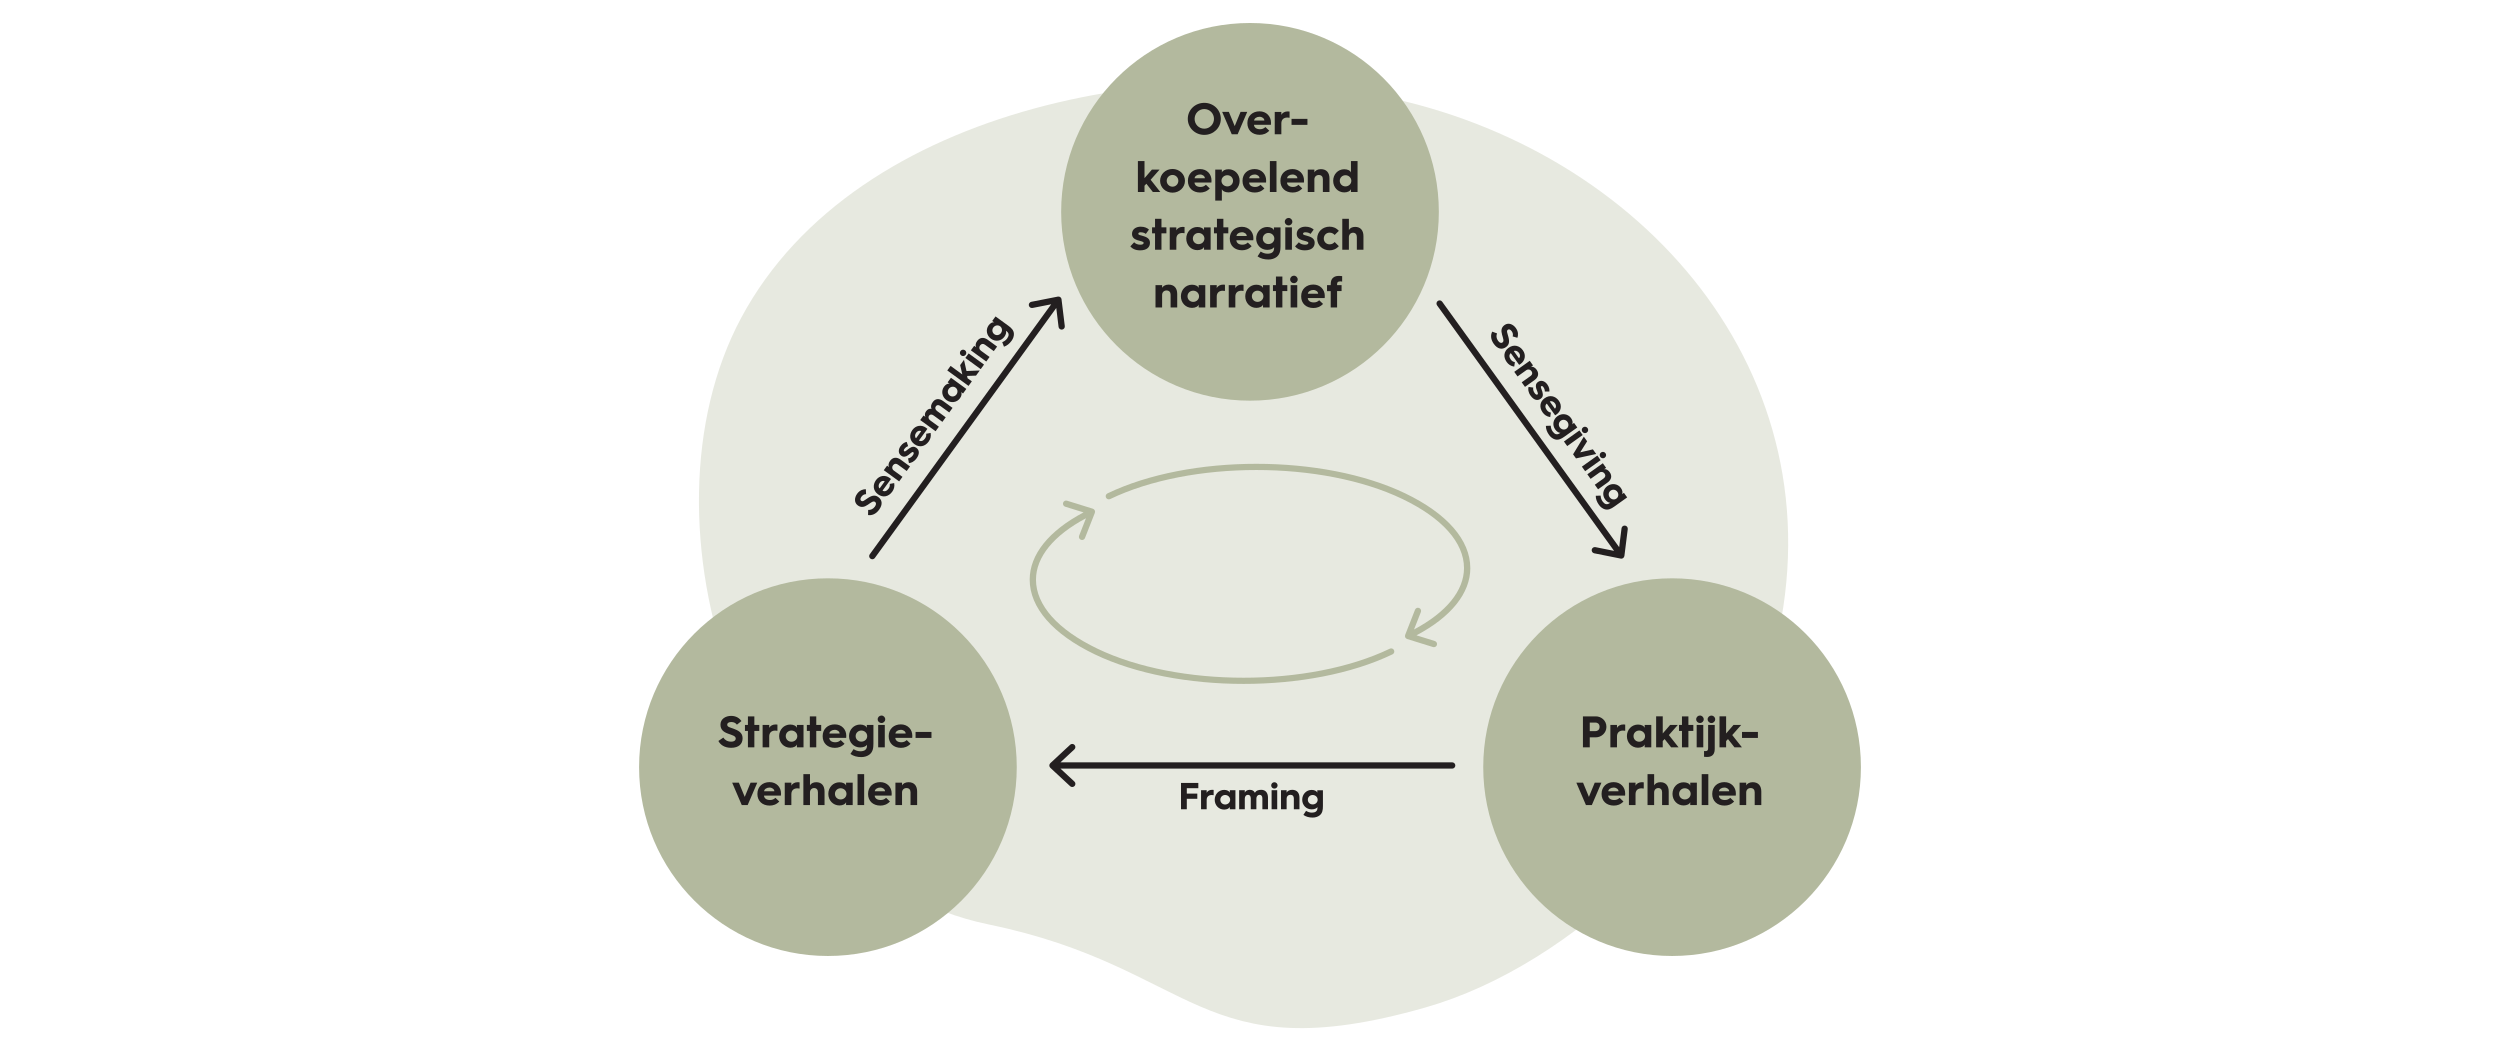
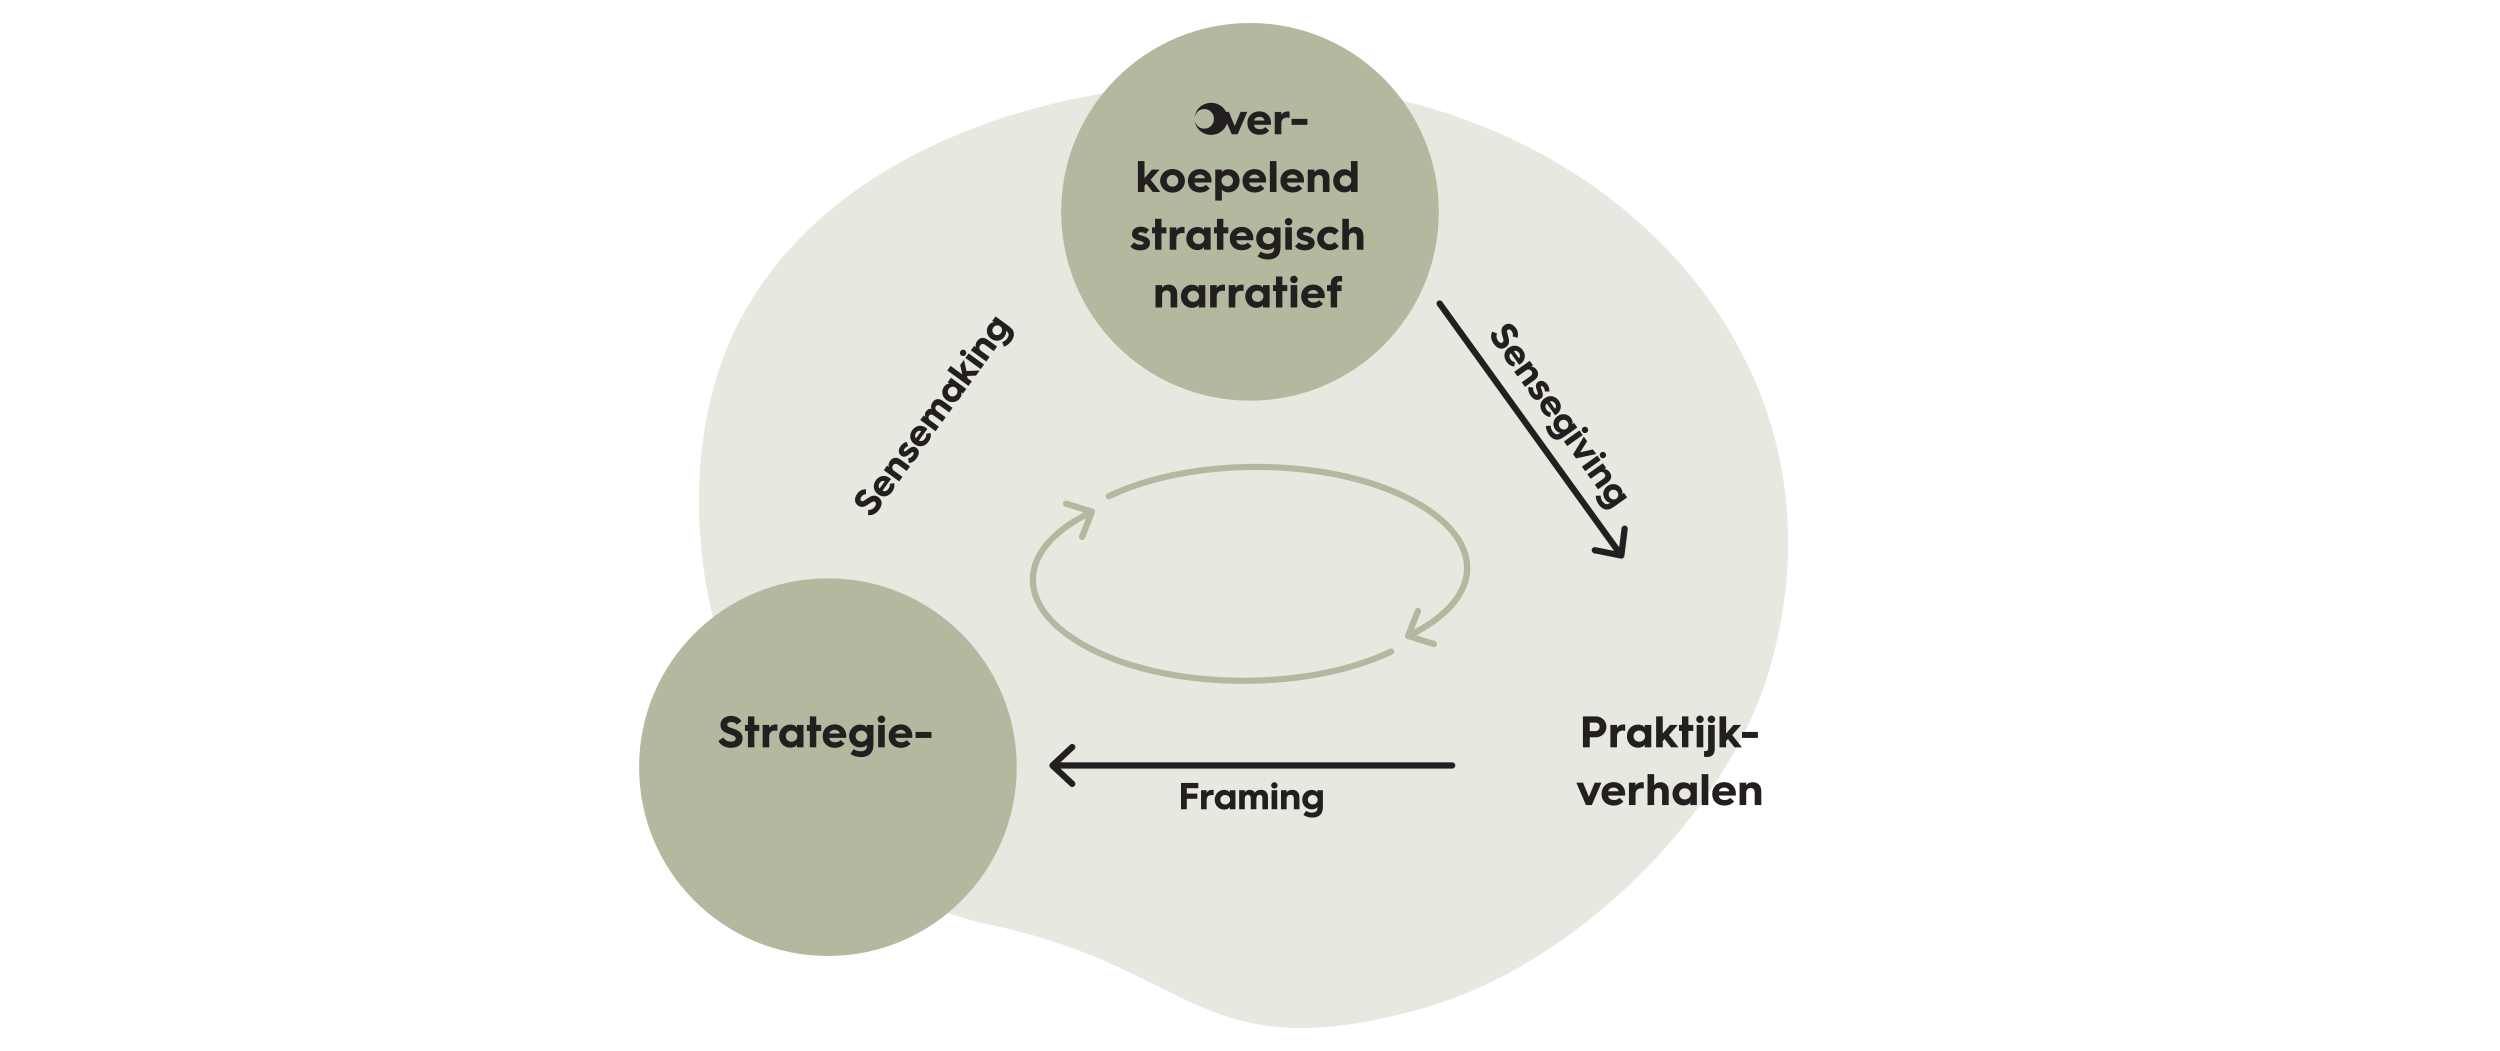
<svg xmlns="http://www.w3.org/2000/svg" id="a" data-name="Layer 1" viewBox="0 0 2200 925">
  <path d="M869.73,813.45c-216.42-44.62-313.92-353.96-217.4-533.91,101.6-189.43,390.38-237.76,584.32-190.26,225.91,55.34,391.61,259.57,320.14,500.9-37.84,127.79-171.45,259.12-302.75,296.5-199.79,56.88-200.2-35.28-384.3-73.24" fill="#e7e9e0" />
  <path d="M1100,352.59c91.78,0,166.18-74.4,166.18-166.18s-74.4-166.18-166.18-166.18-166.18,74.4-166.18,166.18,74.4,166.18,166.18,166.18" fill="#b3b99e" />
-   <path d="M1471.43,841.27c91.78,0,166.18-74.4,166.18-166.18s-74.4-166.18-166.18-166.18-166.18,74.4-166.18,166.18,74.4,166.18,166.18,166.18" fill="#b3b99e" />
  <path d="M728.57,841.27c91.78,0,166.18-74.4,166.18-166.18s-74.4-166.18-166.18-166.18-166.18,74.4-166.18,166.18,74.4,166.18,166.18,166.18" fill="#b3b99e" />
  <path d="M1171.02,270.58h5.62v-14.42h3.95v-5.27h-3.95v-.9c0-1.68.86-2.35,2.7-2.35.59,0,1.25,0,1.76.2v-4.84c-.47-.08-1.52-.2-2.34-.2-1.72,0-3.79.08-5.43,1.45-1.52,1.21-2.3,2.85-2.3,6.1v.55h-3.24v5.27h3.24v14.42ZM1150.92,258.47c.16-1.84,2.23-3.29,4.77-3.29,2.34,0,4.26,1.49,4.26,3.29h-9.04ZM1145.03,260.85c0,6.18,4.37,10.2,10.78,10.2,3.01,0,5.86-.9,8.48-3.59l-3.4-3.24c-1.36,1.29-2.77,1.92-4.81,1.92-3.09,0-5.12-1.52-5.24-3.87h14.89c.08-.9.08-1.87.08-1.87,0-5.55-4.02-10-10.12-10s-10.67,4.02-10.67,10.32v.15ZM1135.76,270.58h5.82v-19.69h-5.82v19.69ZM1138.65,249.2c1.84,0,3.32-1.45,3.32-3.28s-1.48-3.32-3.32-3.32-3.32,1.45-3.32,3.32,1.52,3.28,3.32,3.28M1122.83,270.58h5.66v-14.42h4.34v-5.27h-4.34v-7.54h-5.66v7.54h-2.62v5.27h2.62v14.42ZM1101.64,260.73c0-2.78,2.19-4.93,5-4.93s5.16,2.15,5.16,4.93-2.31,4.92-5.16,4.92-5-2.15-5-4.92M1095.82,260.73c0,5.71,4.18,10.2,9.77,10.2,3.01,0,5.32-1.25,5.87-2.93v2.58h5.82v-19.69h-5.82v2.58c-.55-1.72-2.85-2.93-5.87-2.93-5.59,0-9.77,4.53-9.77,10.2M1081.28,270.58h5.82v-9.61c0-3.21,1.95-5.12,5.28-5.12.74,0,1.41.08,1.95.2v-5.47c-.31-.04-.98-.12-1.52-.12-2.7,0-4.81,1.13-5.71,3.13v-2.7h-5.82v19.69ZM1064.91,270.58h5.82v-9.61c0-3.21,1.95-5.12,5.28-5.12.74,0,1.41.08,1.95.2v-5.47c-.31-.04-.98-.12-1.52-.12-2.7,0-4.81,1.13-5.71,3.13v-2.7h-5.82v19.69ZM1045.01,260.73c0-2.78,2.19-4.93,5-4.93s5.16,2.15,5.16,4.93-2.31,4.92-5.16,4.92-5-2.15-5-4.92M1039.19,260.73c0,5.71,4.18,10.2,9.77,10.2,3.01,0,5.32-1.25,5.87-2.93v2.58h5.82v-19.69h-5.82v2.58c-.55-1.72-2.85-2.93-5.87-2.93-5.59,0-9.77,4.53-9.77,10.2M1016.84,270.58h5.82v-11.06c0-2.31,1.64-3.91,3.87-3.91,2.35,0,3.6,1.45,3.6,3.71v11.26h5.82v-11.96c0-5.08-2.7-8.16-7.54-8.16-2.74,0-4.93,1.17-5.75,2.89v-2.46h-5.82v19.69Z" fill="#231f20" />
  <path d="M1181.2,219.77h5.82v-11.06c0-2.31,1.53-3.91,3.64-3.91s3.36,1.45,3.36,3.71v11.26h5.82v-11.96c0-5.08-2.61-8.16-7.3-8.16-2.62,0-4.73,1.13-5.51,2.81v-9.93h-5.82v27.24ZM1159.12,209.89c0,6.02,4.84,10.39,10.86,10.39,2.93,0,5.71-.94,8.21-3.67l-3.68-3.63c-1.21,1.29-2.5,2.03-4.53,2.03-2.81,0-5.04-2.15-5.04-5.12s2.23-5.16,5.04-5.16c2.03,0,3.32.74,4.53,2.03l3.68-3.63c-2.5-2.73-5.28-3.67-8.21-3.67-6.02,0-10.86,4.41-10.86,10.43M1139.65,216.8c1.49,1.84,4.18,3.51,8.59,3.51,6.02,0,8.67-2.85,8.67-6.64,0-2.5-1.29-4.38-4.84-5.59-3.79-1.33-5.4-1.1-5.4-2.43,0-.66.63-1.25,1.96-1.25,2.31,0,3.79.74,4.65,1.45l2.77-3.83c-1.49-1.33-3.75-2.54-7.27-2.54-3.99,0-7.66,2.11-7.66,6.33,0,2.97,1.79,4.54,4.53,5.48,3.01,1.02,5.71,1.13,5.71,2.46,0,.94-.9,1.6-2.97,1.6-2.31,0-4.34-.9-5.39-2.15l-3.36,3.6ZM1131.06,219.77h5.82v-19.69h-5.82v19.69ZM1133.94,198.39c1.84,0,3.32-1.45,3.32-3.28s-1.49-3.32-3.32-3.32-3.32,1.45-3.32,3.32,1.52,3.28,3.32,3.28M1111.24,209.93c0-2.78,2.19-4.93,5-4.93s5.16,2.15,5.16,4.93-2.31,4.85-5.16,4.85-5-2.11-5-4.85M1105.42,209.93c0,5.59,4.18,9.96,9.77,9.96,2.93,0,5.2-1.02,6.02-2.38v.43c0,1.48-.2,3.24-1.72,4.3-.98.66-2.43,1.02-4.03,1.02-2.31,0-4.26-.74-6.06-1.88l-2.77,4.22c2.69,1.91,5.86,2.77,9.65,2.77,2.78,0,5.36-.86,7.15-2.26,2.89-2.27,3.44-5.55,3.44-9.61v-16.41h-5.82v2.58c-.55-1.72-2.86-2.93-5.87-2.93-5.59,0-9.77,4.53-9.77,10.2M1088.1,207.66c.16-1.84,2.23-3.29,4.77-3.29,2.35,0,4.26,1.49,4.26,3.29h-9.03ZM1082.2,210.04c0,6.17,4.37,10.2,10.78,10.2,3.01,0,5.86-.9,8.48-3.59l-3.4-3.24c-1.37,1.29-2.77,1.92-4.81,1.92-3.09,0-5.12-1.52-5.24-3.87h14.89c.08-.9.08-1.87.08-1.87,0-5.55-4.03-10-10.12-10s-10.67,4.02-10.67,10.32v.16ZM1070.91,219.77h5.66v-14.42h4.34v-5.27h-4.34v-7.54h-5.66v7.54h-2.62v5.27h2.62v14.42ZM1049.72,209.93c0-2.78,2.19-4.93,5-4.93s5.16,2.15,5.16,4.93-2.31,4.92-5.16,4.92-5-2.15-5-4.92M1043.9,209.93c0,5.71,4.18,10.2,9.77,10.2,3.01,0,5.32-1.25,5.87-2.93v2.58h5.82v-19.69h-5.82v2.58c-.55-1.72-2.85-2.93-5.87-2.93-5.59,0-9.77,4.53-9.77,10.2M1029.36,219.77h5.82v-9.61c0-3.21,1.95-5.12,5.28-5.12.74,0,1.41.08,1.95.2v-5.47c-.31-.04-.98-.12-1.52-.12-2.7,0-4.81,1.13-5.71,3.13v-2.7h-5.82v19.69ZM1016.43,219.77h5.66v-14.42h4.34v-5.27h-4.34v-7.54h-5.66v7.54h-2.62v5.27h2.62v14.42ZM994.7,216.8c1.49,1.84,4.18,3.51,8.59,3.51,6.02,0,8.68-2.85,8.68-6.64,0-2.5-1.29-4.38-4.84-5.59-3.79-1.33-5.4-1.1-5.4-2.43,0-.66.63-1.25,1.95-1.25,2.31,0,3.79.74,4.65,1.45l2.77-3.83c-1.49-1.33-3.75-2.54-7.27-2.54-3.99,0-7.66,2.11-7.66,6.33,0,2.97,1.8,4.54,4.53,5.48,3.01,1.02,5.71,1.13,5.71,2.46,0,.94-.9,1.6-2.97,1.6-2.31,0-4.34-.9-5.39-2.15l-3.36,3.6Z" fill="#231f20" />
  <path d="M1179,159.12c0-2.78,2.19-4.93,5-4.93s5.16,2.15,5.16,4.93-2.31,4.92-5.16,4.92-5-2.15-5-4.92M1173.19,159.12c0,5.71,4.18,10.2,9.77,10.2,3.01,0,5.32-1.25,5.87-2.93v2.58h5.82v-27.24h-5.82v10.12c-.55-1.72-2.85-2.93-5.87-2.93-5.59,0-9.77,4.53-9.77,10.2M1150.83,168.96h5.82v-11.06c0-2.31,1.64-3.91,3.87-3.91,2.35,0,3.6,1.45,3.6,3.71v11.26h5.82v-11.96c0-5.08-2.7-8.16-7.54-8.16-2.74,0-4.93,1.17-5.75,2.89v-2.46h-5.82v19.69ZM1132.65,156.85c.16-1.84,2.23-3.29,4.77-3.29,2.35,0,4.26,1.49,4.26,3.29h-9.03ZM1126.76,159.23c0,6.18,4.37,10.2,10.78,10.2,3.01,0,5.87-.9,8.48-3.59l-3.4-3.24c-1.37,1.29-2.77,1.92-4.81,1.92-3.09,0-5.12-1.52-5.24-3.87h14.89c.08-.9.08-1.87.08-1.87,0-5.55-4.03-10-10.12-10s-10.67,4.02-10.67,10.32v.15ZM1117.49,168.96h5.82v-27.24h-5.82v27.24ZM1099.32,156.85c.16-1.84,2.23-3.29,4.77-3.29,2.35,0,4.26,1.49,4.26,3.29h-9.03ZM1093.42,159.23c0,6.18,4.37,10.2,10.78,10.2,3.01,0,5.87-.9,8.48-3.59l-3.4-3.24c-1.37,1.29-2.77,1.92-4.81,1.92-3.09,0-5.12-1.52-5.24-3.87h14.89c.08-.9.08-1.87.08-1.87,0-5.55-4.02-10-10.12-10s-10.67,4.02-10.67,10.32v.15ZM1074.89,159.12c0-2.78,2.31-4.93,5.16-4.93s5.01,2.15,5.01,4.93-2.19,4.92-5.01,4.92-5.16-2.15-5.16-4.92M1069.42,176.51h5.82v-10.12c.55,1.72,2.85,2.93,5.87,2.93,5.59,0,9.77-4.53,9.77-10.2s-4.18-10.2-9.77-10.2c-3.01,0-5.32,1.25-5.87,2.93v-2.58h-5.82v27.24ZM1051.25,156.85c.16-1.84,2.23-3.29,4.77-3.29,2.35,0,4.26,1.49,4.26,3.29h-9.03ZM1045.35,159.23c0,6.18,4.37,10.2,10.78,10.2,3.01,0,5.87-.9,8.48-3.59l-3.4-3.24c-1.37,1.29-2.77,1.92-4.81,1.92-3.09,0-5.12-1.52-5.24-3.87h14.89c.08-.9.08-1.87.08-1.87,0-5.55-4.02-10-10.12-10s-10.67,4.02-10.67,10.32v.15ZM1026.7,159.12c0-2.86,2.23-5.16,5.12-5.16s5.12,2.31,5.12,5.16-2.27,5.16-5.12,5.16-5.12-2.27-5.12-5.16M1020.88,159.12c0,5.82,4.84,10.43,10.94,10.43s10.94-4.61,10.94-10.43-4.88-10.43-10.94-10.43-10.94,4.61-10.94,10.43M1001.34,168.96h5.82v-5.51l1.64-1.76,5.71,7.27h6.57l-8.52-10.78,7.86-8.91h-6.76l-6.49,7.5v-15.05h-5.82v27.24Z" fill="#231f20" />
-   <path d="M1136.55,109.91h13.99v-5.31h-13.99v5.31ZM1121.77,118.16h5.82v-9.61c0-3.21,1.95-5.12,5.28-5.12.74,0,1.41.08,1.95.2v-5.46c-.31-.04-.98-.12-1.52-.12-2.7,0-4.81,1.13-5.71,3.12v-2.69h-5.82v19.69ZM1103.6,106.05c.16-1.84,2.23-3.29,4.77-3.29,2.35,0,4.26,1.49,4.26,3.29h-9.03ZM1097.7,108.43c0,6.17,4.37,10.2,10.78,10.2,3.01,0,5.87-.89,8.48-3.59l-3.4-3.24c-1.37,1.29-2.77,1.92-4.81,1.92-3.09,0-5.12-1.53-5.24-3.88h14.89c.08-.89.08-1.87.08-1.87,0-5.55-4.02-10-10.12-10s-10.67,4.02-10.67,10.31v.16ZM1083.94,118.16h5.19l8.44-19.69h-5.9l-5.12,12.5-5.15-12.5h-5.9l8.44,19.69ZM1051.26,104.6c0-4.77,3.71-8.64,8.52-8.64s8.52,3.91,8.52,8.64-3.75,8.64-8.52,8.64-8.52-3.76-8.52-8.64M1045.25,104.6c0,7.94,6.48,14.1,14.53,14.1s14.54-6.17,14.54-14.1-6.44-14.1-14.54-14.1-14.53,6.21-14.53,14.1" fill="#231f20" />
+   <path d="M1136.55,109.91h13.99v-5.31h-13.99v5.31ZM1121.77,118.16h5.82v-9.61c0-3.21,1.95-5.12,5.28-5.12.74,0,1.41.08,1.95.2v-5.46c-.31-.04-.98-.12-1.52-.12-2.7,0-4.81,1.13-5.71,3.12v-2.69h-5.82v19.69ZM1103.6,106.05c.16-1.84,2.23-3.29,4.77-3.29,2.35,0,4.26,1.49,4.26,3.29h-9.03ZM1097.7,108.43c0,6.17,4.37,10.2,10.78,10.2,3.01,0,5.87-.89,8.48-3.59l-3.4-3.24c-1.37,1.29-2.77,1.92-4.81,1.92-3.09,0-5.12-1.53-5.24-3.88h14.89c.08-.89.08-1.87.08-1.87,0-5.55-4.02-10-10.12-10s-10.67,4.02-10.67,10.31v.16ZM1083.94,118.16h5.19l8.44-19.69h-5.9l-5.12,12.5-5.15-12.5h-5.9l8.44,19.69ZM1051.26,104.6c0-4.77,3.71-8.64,8.52-8.64s8.52,3.91,8.52,8.64-3.75,8.64-8.52,8.64-8.52-3.76-8.52-8.64c0,7.94,6.48,14.1,14.53,14.1s14.54-6.17,14.54-14.1-6.44-14.1-14.54-14.1-14.53,6.21-14.53,14.1" fill="#231f20" />
  <path d="M1530.84,708.45h5.82v-11.06c0-2.31,1.64-3.91,3.87-3.91,2.34,0,3.6,1.45,3.6,3.71v11.26h5.82v-11.96c0-5.08-2.7-8.16-7.54-8.16-2.74,0-4.93,1.17-5.75,2.89v-2.46h-5.82v19.69ZM1512.66,696.34c.16-1.84,2.23-3.29,4.77-3.29,2.34,0,4.26,1.49,4.26,3.29h-9.03ZM1506.77,698.72c0,6.18,4.37,10.2,10.79,10.2,3.01,0,5.86-.9,8.48-3.59l-3.4-3.24c-1.37,1.29-2.77,1.92-4.81,1.92-3.09,0-5.12-1.52-5.24-3.87h14.89c.08-.9.08-1.87.08-1.87,0-5.55-4.02-10-10.12-10s-10.67,4.02-10.67,10.32v.15ZM1497.5,708.45h5.82v-27.24h-5.82v27.24ZM1477.61,698.6c0-2.78,2.19-4.93,5.01-4.93s5.16,2.15,5.16,4.93-2.31,4.92-5.16,4.92-5.01-2.15-5.01-4.92M1471.79,698.6c0,5.71,4.18,10.2,9.77,10.2,3.01,0,5.32-1.25,5.86-2.93v2.58h5.82v-19.69h-5.82v2.58c-.55-1.72-2.85-2.93-5.86-2.93-5.59,0-9.77,4.53-9.77,10.2M1449.82,708.45h5.82v-11.06c0-2.31,1.52-3.91,3.64-3.91s3.36,1.45,3.36,3.71v11.26h5.82v-11.96c0-5.08-2.61-8.16-7.3-8.16-2.62,0-4.73,1.13-5.51,2.81v-9.93h-5.82v27.24ZM1433.45,708.45h5.82v-9.61c0-3.21,1.95-5.12,5.28-5.12.74,0,1.41.08,1.95.2v-5.47c-.31-.04-.98-.12-1.52-.12-2.7,0-4.81,1.13-5.71,3.13v-2.7h-5.82v19.69ZM1415.27,696.34c.16-1.84,2.23-3.29,4.77-3.29,2.34,0,4.26,1.49,4.26,3.29h-9.03ZM1409.37,698.72c0,6.18,4.37,10.2,10.79,10.2,3.01,0,5.86-.9,8.48-3.59l-3.4-3.24c-1.37,1.29-2.77,1.92-4.81,1.92-3.09,0-5.12-1.52-5.24-3.87h14.89c.08-.9.08-1.87.08-1.87,0-5.55-4.02-10-10.12-10s-10.67,4.02-10.67,10.32v.15ZM1395.62,708.45h5.2l8.44-19.69h-5.9l-5.12,12.5-5.16-12.5h-5.9l8.44,19.69Z" fill="#231f20" />
  <path d="M1532.97,649.4h13.99v-5.31h-13.99v5.31ZM1513.16,657.64h5.82v-5.51l1.64-1.76,5.71,7.27h6.57l-8.52-10.78,7.86-8.91h-6.76l-6.49,7.5v-15.05h-5.82v27.24ZM1503.15,658.39c0,1.92-.74,2.58-2.34,2.58-.35,0-.82-.04-1.25-.08v5.08c.55.08,1.6.16,2.54.16,2.93,0,6.87-.9,6.87-7.03v-21.14h-5.82v20.44ZM1506.04,636.3c1.84,0,3.32-1.49,3.32-3.32s-1.48-3.28-3.32-3.28-3.32,1.45-3.32,3.28,1.52,3.32,3.32,3.32M1493.07,657.64h5.82v-19.69h-5.82v19.69ZM1495.96,636.26c1.84,0,3.32-1.45,3.32-3.28s-1.49-3.32-3.32-3.32-3.32,1.45-3.32,3.32,1.52,3.28,3.32,3.28M1480.13,657.64h5.66v-14.42h4.34v-5.27h-4.34v-7.54h-5.66v7.54h-2.62v5.27h2.62v14.42ZM1457.39,657.64h5.82v-5.51l1.64-1.76,5.71,7.27h6.57l-8.52-10.78,7.86-8.91h-6.76l-6.49,7.5v-15.05h-5.82v27.24ZM1437.49,647.8c0-2.78,2.19-4.93,5-4.93s5.16,2.15,5.16,4.93-2.31,4.92-5.16,4.92-5-2.15-5-4.92M1431.67,647.8c0,5.71,4.18,10.2,9.77,10.2,3.01,0,5.32-1.25,5.87-2.93v2.58h5.82v-19.69h-5.82v2.58c-.55-1.72-2.85-2.93-5.87-2.93-5.59,0-9.77,4.53-9.77,10.2M1417.13,657.64h5.82v-9.61c0-3.21,1.95-5.12,5.28-5.12.74,0,1.41.08,1.95.2v-5.47c-.31-.04-.98-.12-1.52-.12-2.7,0-4.81,1.13-5.71,3.13v-2.7h-5.82v19.69ZM1398.99,643.38v-7.51h5.12c1.22,0,3.52.74,3.52,3.76s-2.31,3.75-3.52,3.75h-5.12ZM1392.98,657.64h6.01v-8.79h5.48c4.49,0,9.18-3.71,9.18-9.22,0-5.98-5.04-9.22-9.18-9.22h-11.49v27.24Z" fill="#231f20" />
-   <path d="M787.97,708.45h5.82v-11.06c0-2.31,1.64-3.91,3.87-3.91,2.34,0,3.6,1.45,3.6,3.71v11.26h5.82v-11.96c0-5.08-2.7-8.16-7.54-8.16-2.74,0-4.93,1.17-5.75,2.89v-2.46h-5.82v19.69ZM769.8,696.34c.16-1.84,2.23-3.29,4.77-3.29,2.34,0,4.26,1.49,4.26,3.29h-9.03ZM763.9,698.72c0,6.18,4.37,10.2,10.79,10.2,3.01,0,5.86-.9,8.48-3.59l-3.4-3.24c-1.37,1.29-2.77,1.92-4.81,1.92-3.09,0-5.12-1.52-5.24-3.87h14.89c.08-.9.08-1.87.08-1.87,0-5.55-4.02-10-10.12-10s-10.67,4.02-10.67,10.32v.15ZM754.64,708.45h5.82v-27.24h-5.82v27.24ZM734.74,698.6c0-2.78,2.19-4.93,5.01-4.93s5.16,2.15,5.16,4.93-2.31,4.92-5.16,4.92-5.01-2.15-5.01-4.92M728.92,698.6c0,5.71,4.18,10.2,9.77,10.2,3.01,0,5.32-1.25,5.86-2.93v2.58h5.82v-19.69h-5.82v2.58c-.55-1.72-2.85-2.93-5.86-2.93-5.59,0-9.77,4.53-9.77,10.2M706.96,708.45h5.82v-11.06c0-2.31,1.52-3.91,3.64-3.91s3.36,1.45,3.36,3.71v11.26h5.82v-11.96c0-5.08-2.61-8.16-7.3-8.16-2.62,0-4.73,1.13-5.51,2.81v-9.93h-5.82v27.24ZM690.58,708.45h5.82v-9.61c0-3.21,1.95-5.12,5.28-5.12.74,0,1.41.08,1.95.2v-5.47c-.31-.04-.98-.12-1.52-.12-2.7,0-4.81,1.13-5.71,3.13v-2.7h-5.82v19.69ZM672.4,696.34c.16-1.84,2.23-3.29,4.77-3.29,2.34,0,4.26,1.49,4.26,3.29h-9.03ZM666.51,698.72c0,6.18,4.37,10.2,10.79,10.2,3.01,0,5.86-.9,8.48-3.59l-3.4-3.24c-1.37,1.29-2.77,1.92-4.81,1.92-3.09,0-5.12-1.52-5.24-3.87h14.89c.08-.9.08-1.87.08-1.87,0-5.55-4.02-10-10.12-10s-10.67,4.02-10.67,10.32v.15ZM652.75,708.45h5.2l8.44-19.69h-5.9l-5.12,12.5-5.16-12.5h-5.9l8.44,19.69Z" fill="#231f20" />
  <path d="M805.7,649.4h13.99v-5.31h-13.99v5.31ZM787.95,645.53c.16-1.84,2.23-3.29,4.77-3.29,2.34,0,4.26,1.49,4.26,3.29h-9.04ZM782.06,647.91c0,6.18,4.37,10.2,10.78,10.2,3.01,0,5.86-.9,8.48-3.59l-3.4-3.25c-1.37,1.29-2.77,1.92-4.81,1.92-3.09,0-5.12-1.52-5.24-3.87h14.89c.08-.9.08-1.88.08-1.88,0-5.55-4.02-10-10.12-10s-10.67,4.02-10.67,10.31v.16ZM772.79,657.64h5.82v-19.69h-5.82v19.69ZM775.68,636.27c1.84,0,3.32-1.45,3.32-3.28s-1.48-3.32-3.32-3.32-3.32,1.45-3.32,3.32,1.52,3.28,3.32,3.28M752.97,647.79c0-2.77,2.19-4.92,5.01-4.92s5.16,2.15,5.16,4.92-2.31,4.85-5.16,4.85-5.01-2.11-5.01-4.85M747.16,647.79c0,5.59,4.18,9.97,9.77,9.97,2.93,0,5.2-1.02,6.02-2.38v.43c0,1.49-.2,3.24-1.72,4.3-.98.66-2.43,1.02-4.03,1.02-2.31,0-4.26-.74-6.06-1.88l-2.77,4.22c2.7,1.92,5.86,2.77,9.65,2.77,2.77,0,5.36-.86,7.15-2.27,2.89-2.26,3.44-5.55,3.44-9.61v-16.41h-5.82v2.58c-.55-1.72-2.86-2.93-5.87-2.93-5.59,0-9.77,4.53-9.77,10.2M729.83,645.53c.16-1.84,2.23-3.29,4.77-3.29,2.34,0,4.26,1.49,4.26,3.29h-9.04ZM723.94,647.91c0,6.18,4.37,10.2,10.78,10.2,3.01,0,5.86-.9,8.48-3.59l-3.4-3.25c-1.36,1.29-2.77,1.92-4.81,1.92-3.09,0-5.12-1.52-5.24-3.87h14.89c.08-.9.08-1.88.08-1.88,0-5.55-4.02-10-10.12-10s-10.67,4.02-10.67,10.31v.16ZM712.65,657.64h5.66v-14.42h4.34v-5.27h-4.34v-7.54h-5.66v7.54h-2.62v5.27h2.62v14.42ZM691.46,647.79c0-2.77,2.19-4.92,5-4.92s5.16,2.15,5.16,4.92-2.31,4.93-5.16,4.93-5-2.15-5-4.93M685.64,647.79c0,5.71,4.18,10.2,9.77,10.2,3.01,0,5.32-1.25,5.87-2.93v2.58h5.82v-19.69h-5.82v2.58c-.55-1.72-2.86-2.93-5.87-2.93-5.59,0-9.77,4.53-9.77,10.2M671.1,657.64h5.82v-9.61c0-3.2,1.95-5.12,5.27-5.12.74,0,1.41.08,1.95.2v-5.47c-.31-.04-.98-.12-1.52-.12-2.69,0-4.81,1.13-5.7,3.12v-2.69h-5.82v19.69ZM658.17,657.64h5.66v-14.42h4.34v-5.27h-4.34v-7.54h-5.66v7.54h-2.62v5.27h2.62v14.42ZM632.18,652.06c1.68,3.28,5.31,6.01,11.17,6.01,6.92,0,10.12-3.51,10.12-8.32,0-3.91-2.03-6.22-6.95-8.09-4.42-1.72-6.57-1.8-6.57-4.06,0-1.29,1.37-2.23,3.6-2.23,2.35,0,3.95.98,4.93,2.34l4.02-3.2c-1.68-2.34-4.49-4.53-9.11-4.53-5,0-9.38,2.81-9.38,7.7,0,4.38,2.69,6.49,6.6,7.9,3.79,1.41,6.84,1.99,6.84,4.38,0,1.29-1.06,2.7-4.07,2.7-3.17,0-5.55-1.45-6.84-3.6l-4.37,3.01Z" fill="#231f20" />
  <path d="M1293.87,499.9c0-24.64-20.32-47.97-57.22-65.71-72.26-34.72-189.83-34.72-262.08,0-1.38.66-1.96,2.32-1.3,3.69.66,1.38,2.32,1.96,3.69,1.3,70.93-34.08,186.35-34.08,257.28,0,34.87,16.76,54.08,38.32,54.08,60.72,0,19.88-15.56,38.91-43.98,54.05l6.03-15.35c.56-1.42-.14-3.03-1.56-3.59-1.42-.58-3.03.14-3.59,1.56l-8.68,22.12s0,.03,0,.05c-.1.27-.13.55-.14.84,0,.08-.04.16-.04.24.02.36.1.73.27,1.08.21.43.54.76.93,1.03.11.08.23.13.35.19.14.07.25.18.4.22l22.7,7.05c.27.08.55.13.82.13,1.18,0,2.27-.76,2.64-1.95.45-1.46-.36-3.01-1.82-3.47l-16.15-5.02c30.62-16.2,47.39-37.06,47.39-59.2Z" fill="#b3b99e" />
  <path d="M1226.72,572.14c-.66-1.38-2.31-1.97-3.69-1.3-70.95,34.07-186.36,34.07-257.28,0-34.88-16.76-54.08-38.32-54.08-60.72,0-19.88,15.56-38.91,43.98-54.05l-6.03,15.36c-.56,1.42.14,3.03,1.57,3.59.33.13.67.19,1.01.19,1.1,0,2.15-.67,2.58-1.76l8.68-22.12s0-.04,0-.06c.09-.24.11-.49.13-.75,0-.11.05-.22.05-.33-.01-.27-.1-.53-.2-.79-.03-.09-.03-.2-.07-.29-.04-.09-.13-.16-.19-.24-.15-.23-.29-.47-.49-.64-.08-.07-.19-.1-.28-.17-.21-.15-.43-.29-.67-.37-.02,0-.03-.02-.05-.03l-22.7-7.05c-1.47-.45-3.01.36-3.47,1.82s.36,3.01,1.82,3.47l16.16,5.01c-30.62,16.2-47.39,37.05-47.39,59.2,0,24.64,20.32,47.97,57.22,65.71,36.13,17.36,83.57,26.04,131.04,26.03,47.45,0,94.92-8.68,131.04-26.03,1.38-.66,1.96-2.32,1.3-3.69Z" fill="#b3b99e" />
-   <path d="M934.18,263.38s-.01-.03-.02-.05c-.04-.29-.15-.55-.28-.82-.03-.07-.04-.15-.08-.22-.19-.31-.44-.6-.75-.82-.31-.23-.66-.38-1.02-.46-.09-.02-.18,0-.27,0-.27-.03-.55-.06-.82,0-.02,0-.04,0-.05,0l-23.32,4.58c-1.5.3-2.48,1.75-2.18,3.25.3,1.5,1.76,2.48,3.25,2.18l16.41-3.23-159.65,219.97c-.9,1.24-.62,2.97.61,3.87.49.36,1.06.53,1.62.53.86,0,1.7-.4,2.24-1.14l159.65-219.97,2.02,16.6c.17,1.4,1.36,2.43,2.74,2.43.11,0,.23,0,.34-.02,1.52-.19,2.6-1.56,2.41-3.08l-2.88-23.59Z" fill="#231f20" />
  <path d="M1432.43,465.61c.19-1.52-.89-2.9-2.4-3.09-1.54-.21-2.9.89-3.09,2.4l-2.07,16.6-155.77-216.04c-.89-1.24-2.62-1.52-3.86-.63-1.24.89-1.52,2.63-.63,3.87l155.77,216.04-16.4-3.28c-1.5-.31-2.96.68-3.26,2.17-.3,1.5.67,2.96,2.17,3.26l23.31,4.66c.18.04.36.06.54.06,0,0,0,0,0,0s0,0,0,0c.28,0,.57-.05.84-.13.27-.09.53-.22.77-.39.31-.23.56-.51.75-.82.05-.08.06-.19.1-.27.11-.25.22-.49.26-.76,0-.02.02-.03.02-.05l2.95-23.59Z" fill="#231f20" />
  <path d="M1277.9,670.84h-344.69l12.25-11.39c1.12-1.04,1.18-2.79.14-3.91-1.04-1.12-2.79-1.18-3.91-.14l-17.41,16.19s-.01.02-.02.03c-.23.22-.41.49-.55.78-.02.04-.06.07-.08.12-.15.34-.23.71-.23,1.1s.08.76.23,1.1c.02.04.06.07.08.12.14.29.32.56.55.78.01,0,.01.02.02.03l17.41,16.18c.53.5,1.21.74,1.89.74.74,0,1.48-.3,2.03-.89,1.04-1.12.98-2.87-.14-3.91l-12.25-11.38h344.69c1.53,0,2.77-1.24,2.77-2.77s-1.24-2.77-2.77-2.77Z" fill="#231f20" />
  <path d="M875.02,294.12c-1.91-1.39-2.29-3.97-.89-5.91,1.43-1.96,4.06-2.47,5.96-1.09,1.88,1.37,2.18,4.01.76,5.97-1.41,1.94-3.96,2.39-5.83,1.02M872.11,298.12c3.85,2.79,8.94,2.1,11.73-1.74,1.47-2.02,1.9-4.08,1.37-5.33l.29.21c1.02.74,2.13,1.75,2.1,3.33-.03,1-.51,2.18-1.31,3.28-1.15,1.59-2.64,2.56-4.32,3.23l1.52,4.01c2.66-.89,4.83-2.64,6.73-5.25,1.39-1.91,2.09-4.11,2.02-6.05-.11-3.12-2.1-5.14-4.89-7.16l-11.29-8.2-2.91,4,1.77,1.29c-1.45-.48-3.44.5-4.94,2.57-2.79,3.85-1.76,8.98,2.13,11.81M867.91,318.14l2.9-4-7.61-5.53c-1.58-1.15-1.86-3.08-.75-4.61,1.17-1.61,2.79-1.75,4.35-.62l7.74,5.62,2.91-4-8.22-5.98c-3.49-2.54-6.96-2.22-9.38,1.11-1.37,1.88-1.66,3.97-.89,5.4l-1.69-1.23-2.9,4,13.54,9.84ZM863.04,324.84l2.9-4-13.54-9.84-2.9,4,13.54,9.84ZM849.79,312.17c.91-1.26.66-3.01-.6-3.92-1.29-.94-3.02-.64-3.94.62-.89,1.24-.66,3.01.63,3.94,1.26.91,3.02.59,3.92-.64M852.32,339.59l2.91-4-3.79-2.75-.39-2.01,7.85-.29,3.28-4.51-11.67.47-2.2-9.85-3.38,4.65,1.92,8.21-10.35-7.52-2.9,4,18.73,13.61ZM835.81,348.09c-1.91-1.39-2.29-3.97-.89-5.9,1.42-1.97,4.06-2.48,5.96-1.09,1.91,1.39,2.24,4.05.81,6.01-1.41,1.94-3.98,2.37-5.89.98M832.9,352.09c3.92,2.85,9.1,2.22,11.89-1.62,1.5-2.07,1.8-4.28.91-5.49l1.77,1.29,2.91-4-13.54-9.84-2.91,4,1.77,1.29c-1.45-.48-3.44.5-4.94,2.57-2.79,3.84-1.77,8.98,2.13,11.81M823.33,379.5l2.9-4-7.61-5.53c-1.58-1.15-2-2.9-1.06-4.19.96-1.32,2.46-1.3,4.02-.16l7.74,5.62,2.91-4-7.61-5.53c-1.59-1.15-2-2.89-1.05-4.21.96-1.32,2.46-1.3,4.02-.16l7.74,5.62,2.91-4-8.22-5.97c-3.49-2.54-6.86-2.36-9.11.73-1.39,1.91-2.18,3.96-1.14,6.08-1.84-.39-3.47.27-4.82,2.12-1.21,1.66-1.38,3.6-.57,4.96l-1.69-1.23-2.9,4,13.54,9.84ZM806.11,385.68c-1.19-1.03-1.15-3.18.12-4.92,1.17-1.61,3.15-2.19,4.39-1.29l-4.51,6.21ZM804.8,390.93c4.25,3.08,9.2,2.09,12.4-2.32,1.5-2.07,2.31-4.48,1.77-7.62l-3.93.72c.2,1.58-.07,2.86-1.09,4.26-1.54,2.12-3.61,2.76-5.28,1.67l7.44-10.24c-.58-.5-1.25-.99-1.25-.99-3.82-2.77-8.89-2.23-11.94,1.96-3.06,4.22-2.56,9.34,1.76,12.49l.11.08ZM799.87,407.5c2-.11,4.5-1.12,6.71-4.15,3.01-4.14,2.37-7.39-.23-9.29-1.72-1.25-3.65-1.3-6.26.54-2.81,1.94-3.45,3.16-4.37,2.5-.46-.33-.55-1.06.12-1.97,1.15-1.59,2.41-2.24,3.32-2.47l-1.25-3.82c-1.65.36-3.62,1.31-5.38,3.73-1.99,2.74-2.38,6.32.53,8.43,2.04,1.49,4.01,1.03,6.03-.38,2.2-1.56,3.63-3.36,4.55-2.7.64.47.65,1.42-.38,2.85-1.15,1.59-2.78,2.53-4.17,2.63l.79,4.11ZM791.27,423.63l2.91-4-7.61-5.53c-1.59-1.15-1.87-3.08-.75-4.62,1.17-1.61,2.79-1.75,4.35-.62l7.74,5.62,2.9-4-8.22-5.98c-3.49-2.54-6.96-2.22-9.38,1.11-1.37,1.88-1.66,3.97-.89,5.4l-1.69-1.23-2.91,4,13.54,9.84ZM774.05,429.81c-1.19-1.02-1.15-3.17.12-4.92,1.17-1.61,3.15-2.19,4.39-1.29l-4.51,6.21ZM772.74,435.05c4.25,3.09,9.2,2.09,12.4-2.32,1.5-2.07,2.31-4.48,1.77-7.62l-3.93.72c.2,1.59-.07,2.87-1.08,4.26-1.54,2.13-3.61,2.76-5.28,1.67l7.44-10.24c-.58-.5-1.25-.99-1.25-.99-3.82-2.77-8.89-2.23-11.94,1.96-3.06,4.22-2.56,9.34,1.77,12.49l.11.08ZM763.88,453.25c3.1.48,6.79-.65,9.72-4.68,3.45-4.76,2.64-8.72-.67-11.12-2.68-1.95-5.29-1.71-9.04.74-3.39,2.18-4.52,3.62-6.08,2.49-.89-.64-.85-2.05.26-3.59,1.17-1.61,2.65-2.23,4.08-2.22l-.2-4.37c-2.45-.02-5.36.82-7.66,4-2.5,3.44-2.75,7.85.61,10.29,3.01,2.18,5.81,1.39,8.73-.59,2.86-1.91,4.79-3.71,6.43-2.52.89.64,1.33,2.08-.18,4.15-1.58,2.18-3.77,3.09-5.89,2.9l-.12,4.51Z" fill="#231f20" />
  <path d="M1150.9,703.78c0-2.36,1.86-4.19,4.25-4.19s4.39,1.83,4.39,4.19-1.96,4.12-4.39,4.12-4.25-1.79-4.25-4.12M1145.95,703.78c0,4.75,3.55,8.47,8.3,8.47,2.49,0,4.42-.86,5.12-2.02v.37c0,1.26-.16,2.76-1.46,3.65-.83.57-2.06.87-3.42.87-1.96,0-3.62-.63-5.15-1.6l-2.36,3.59c2.29,1.63,4.98,2.36,8.2,2.36,2.36,0,4.55-.73,6.08-1.93,2.46-1.92,2.92-4.72,2.92-8.17v-13.95h-4.95v2.19c-.47-1.46-2.43-2.49-4.98-2.49-4.75,0-8.3,3.85-8.3,8.67M1127.28,712.14h4.95v-9.4c0-1.96,1.4-3.32,3.29-3.32,1.99,0,3.06,1.23,3.06,3.16v9.57h4.95v-10.17c0-4.32-2.29-6.94-6.41-6.94-2.33,0-4.19.99-4.89,2.45v-2.09h-4.95v16.74ZM1119.01,712.14h4.94v-16.74h-4.94v16.74ZM1121.46,693.97c1.56,0,2.82-1.23,2.82-2.79s-1.26-2.82-2.82-2.82-2.82,1.23-2.82,2.82,1.3,2.79,2.82,2.79M1090.47,712.14h4.95v-9.4c0-1.96,1.16-3.32,2.76-3.32s2.49,1.23,2.49,3.16v9.57h4.94v-9.4c0-1.96,1.16-3.32,2.79-3.32s2.49,1.23,2.49,3.16v9.57h4.94v-10.17c0-4.32-2.12-6.94-5.94-6.94-2.36,0-4.49.56-5.58,2.65-.76-1.73-2.26-2.65-4.55-2.65-2.06,0-3.72.99-4.35,2.45v-2.09h-4.95v16.74ZM1073.89,703.78c0-2.36,1.86-4.19,4.25-4.19s4.39,1.83,4.39,4.19-1.96,4.19-4.39,4.19-4.25-1.83-4.25-4.19M1068.95,703.78c0,4.85,3.55,8.66,8.3,8.66,2.56,0,4.52-1.06,4.98-2.49v2.19h4.95v-16.74h-4.95v2.19c-.47-1.46-2.42-2.49-4.98-2.49-4.75,0-8.3,3.85-8.3,8.67M1056.92,712.14h4.95v-8.17c0-2.73,1.66-4.36,4.48-4.36.63,0,1.2.07,1.66.17v-4.65c-.27-.03-.83-.1-1.29-.1-2.29,0-4.09.96-4.85,2.65v-2.29h-4.95v16.74ZM1039.28,712.14h5.11v-9.2h9.24v-4.55h-9.24v-4.76h10.13v-4.64h-15.24v23.15Z" fill="#231f20" />
  <path d="M1417.38,431.74c1.92-1.37,4.49-.91,5.88,1.03,1.41,1.98,1.06,4.64-.86,6-1.9,1.35-4.49.8-5.91-1.18-1.39-1.95-1.01-4.51.89-5.86M1414.51,427.71c-3.87,2.76-4.83,7.81-2.08,11.68,1.45,2.03,3.27,3.1,4.62,2.99l-.3.21c-1.02.73-2.34,1.47-3.82.93-.95-.35-1.9-1.18-2.69-2.28-1.14-1.6-1.59-3.32-1.69-5.12l-4.29.16c0,2.81.97,5.42,2.85,8.05,1.37,1.92,3.24,3.28,5.1,3.83,2.99.88,5.54-.36,8.35-2.36l11.36-8.1-2.87-4.03-1.79,1.27c.92-1.23.62-3.42-.87-5.5-2.76-3.87-7.95-4.53-11.88-1.73M1396.85,417.38l2.87,4.03,7.66-5.46c1.59-1.14,3.51-.79,4.62.75,1.16,1.62.77,3.2-.79,4.32l-7.79,5.55,2.87,4.03,8.28-5.91c3.51-2.51,4.32-5.89,1.93-9.25-1.35-1.89-3.24-2.83-4.83-2.55l1.7-1.21-2.87-4.03-13.63,9.72ZM1392.05,410.64l2.87,4.03,13.63-9.72-2.87-4.03-13.63,9.72ZM1408.27,402.09c.9,1.27,2.64,1.59,3.91.68,1.3-.93,1.56-2.67.66-3.94-.89-1.24-2.64-1.59-3.94-.66-1.27.91-1.52,2.67-.63,3.92M1384.31,399.8l2.56,3.6,17.79-3.88-2.91-4.08-11.18,2.63,6.1-9.74-2.91-4.08-9.46,15.56ZM1376.27,388.52l2.87,4.03,13.63-9.72-2.87-4.03-13.63,9.72ZM1392.49,379.97c.91,1.27,2.64,1.58,3.91.68,1.3-.92,1.56-2.67.66-3.94-.89-1.24-2.64-1.58-3.94-.66-1.27.91-1.52,2.67-.63,3.92M1373.49,370.22c1.92-1.37,4.49-.92,5.88,1.03,1.41,1.97,1.06,4.63-.86,6-1.89,1.35-4.49.8-5.9-1.18-1.39-1.95-1.01-4.51.88-5.85M1370.62,366.19c-3.87,2.76-4.83,7.81-2.08,11.68,1.45,2.03,3.27,3.1,4.62,2.99l-.3.21c-1.02.73-2.34,1.47-3.82.93-.95-.35-1.9-1.17-2.69-2.28-1.14-1.6-1.59-3.32-1.69-5.12l-4.29.16c0,2.81.97,5.42,2.85,8.05,1.37,1.92,3.24,3.28,5.1,3.83,2.99.88,5.54-.36,8.35-2.37l11.36-8.1-2.87-4.03-1.78,1.27c.92-1.23.62-3.42-.87-5.5-2.76-3.87-7.96-4.53-11.88-1.73M1363.83,353.36c1.35-.8,3.37-.08,4.63,1.68,1.16,1.62,1.07,3.68-.17,4.57l-4.46-6.25ZM1359.27,350.45c-4.27,3.05-4.9,8.06-1.73,12.49,1.49,2.09,3.51,3.62,6.67,4.1l.57-3.95c-1.57-.31-2.7-.97-3.7-2.38-1.52-2.14-1.47-4.3.09-5.54l7.35,10.3c.66-.39,1.34-.87,1.34-.87,3.84-2.74,4.94-7.72,1.93-11.94-3.03-4.25-8.05-5.4-12.4-2.29l-.11.08ZM1345.12,340.51c-.54,1.93-.37,4.63,1.81,7.68,2.97,4.17,6.25,4.6,8.88,2.72,1.73-1.23,2.4-3.05,1.48-6.11-.95-3.28-1.9-4.28-.98-4.93.46-.33,1.18-.18,1.83.73,1.14,1.6,1.36,2.99,1.29,3.94l4.02.03c.19-1.68-.09-3.85-1.83-6.28-1.97-2.76-5.24-4.26-8.16-2.18-2.06,1.47-2.25,3.48-1.55,5.83.78,2.59,2.03,4.51,1.11,5.17-.65.47-1.56.17-2.58-1.27-1.14-1.59-1.52-3.44-1.17-4.79l-4.15-.55ZM1332.55,327.24l2.87,4.03,7.65-5.46c1.59-1.14,3.52-.79,4.62.75,1.16,1.62.78,3.2-.79,4.32l-7.79,5.55,2.87,4.03,8.28-5.91c3.51-2.51,4.32-5.89,1.93-9.25-1.35-1.89-3.24-2.83-4.84-2.55l1.7-1.21-2.87-4.03-13.63,9.72ZM1332.16,308.95c1.35-.8,3.37-.08,4.63,1.68,1.16,1.63,1.07,3.69-.17,4.57l-4.46-6.25ZM1327.6,306.04c-4.28,3.05-4.9,8.06-1.74,12.5,1.49,2.08,3.51,3.62,6.67,4.1l.57-3.96c-1.57-.31-2.7-.97-3.7-2.38-1.52-2.14-1.47-4.3.1-5.54l7.35,10.31c.66-.39,1.34-.87,1.34-.87,3.84-2.74,4.94-7.72,1.93-11.94-3.03-4.25-8.05-5.4-12.4-2.29l-.11.07ZM1313.15,291.86c-1.44,2.78-1.54,6.64,1.36,10.7,3.41,4.79,7.43,5.27,10.75,2.9,2.7-1.93,3.3-4.47,2.17-8.81-.99-3.91-2-5.43-.43-6.55.89-.64,2.22-.15,3.32,1.39,1.16,1.62,1.27,3.22.81,4.56l4.2,1.2c.79-2.32.92-5.34-1.36-8.54-2.47-3.46-6.57-5.1-9.95-2.69-3.03,2.16-3.16,5.07-2.2,8.47.9,3.32,2,5.72.35,6.9-.89.64-2.39.6-3.88-1.48-1.56-2.19-1.74-4.56-.88-6.51l-4.24-1.54Z" fill="#231f20" />
</svg>